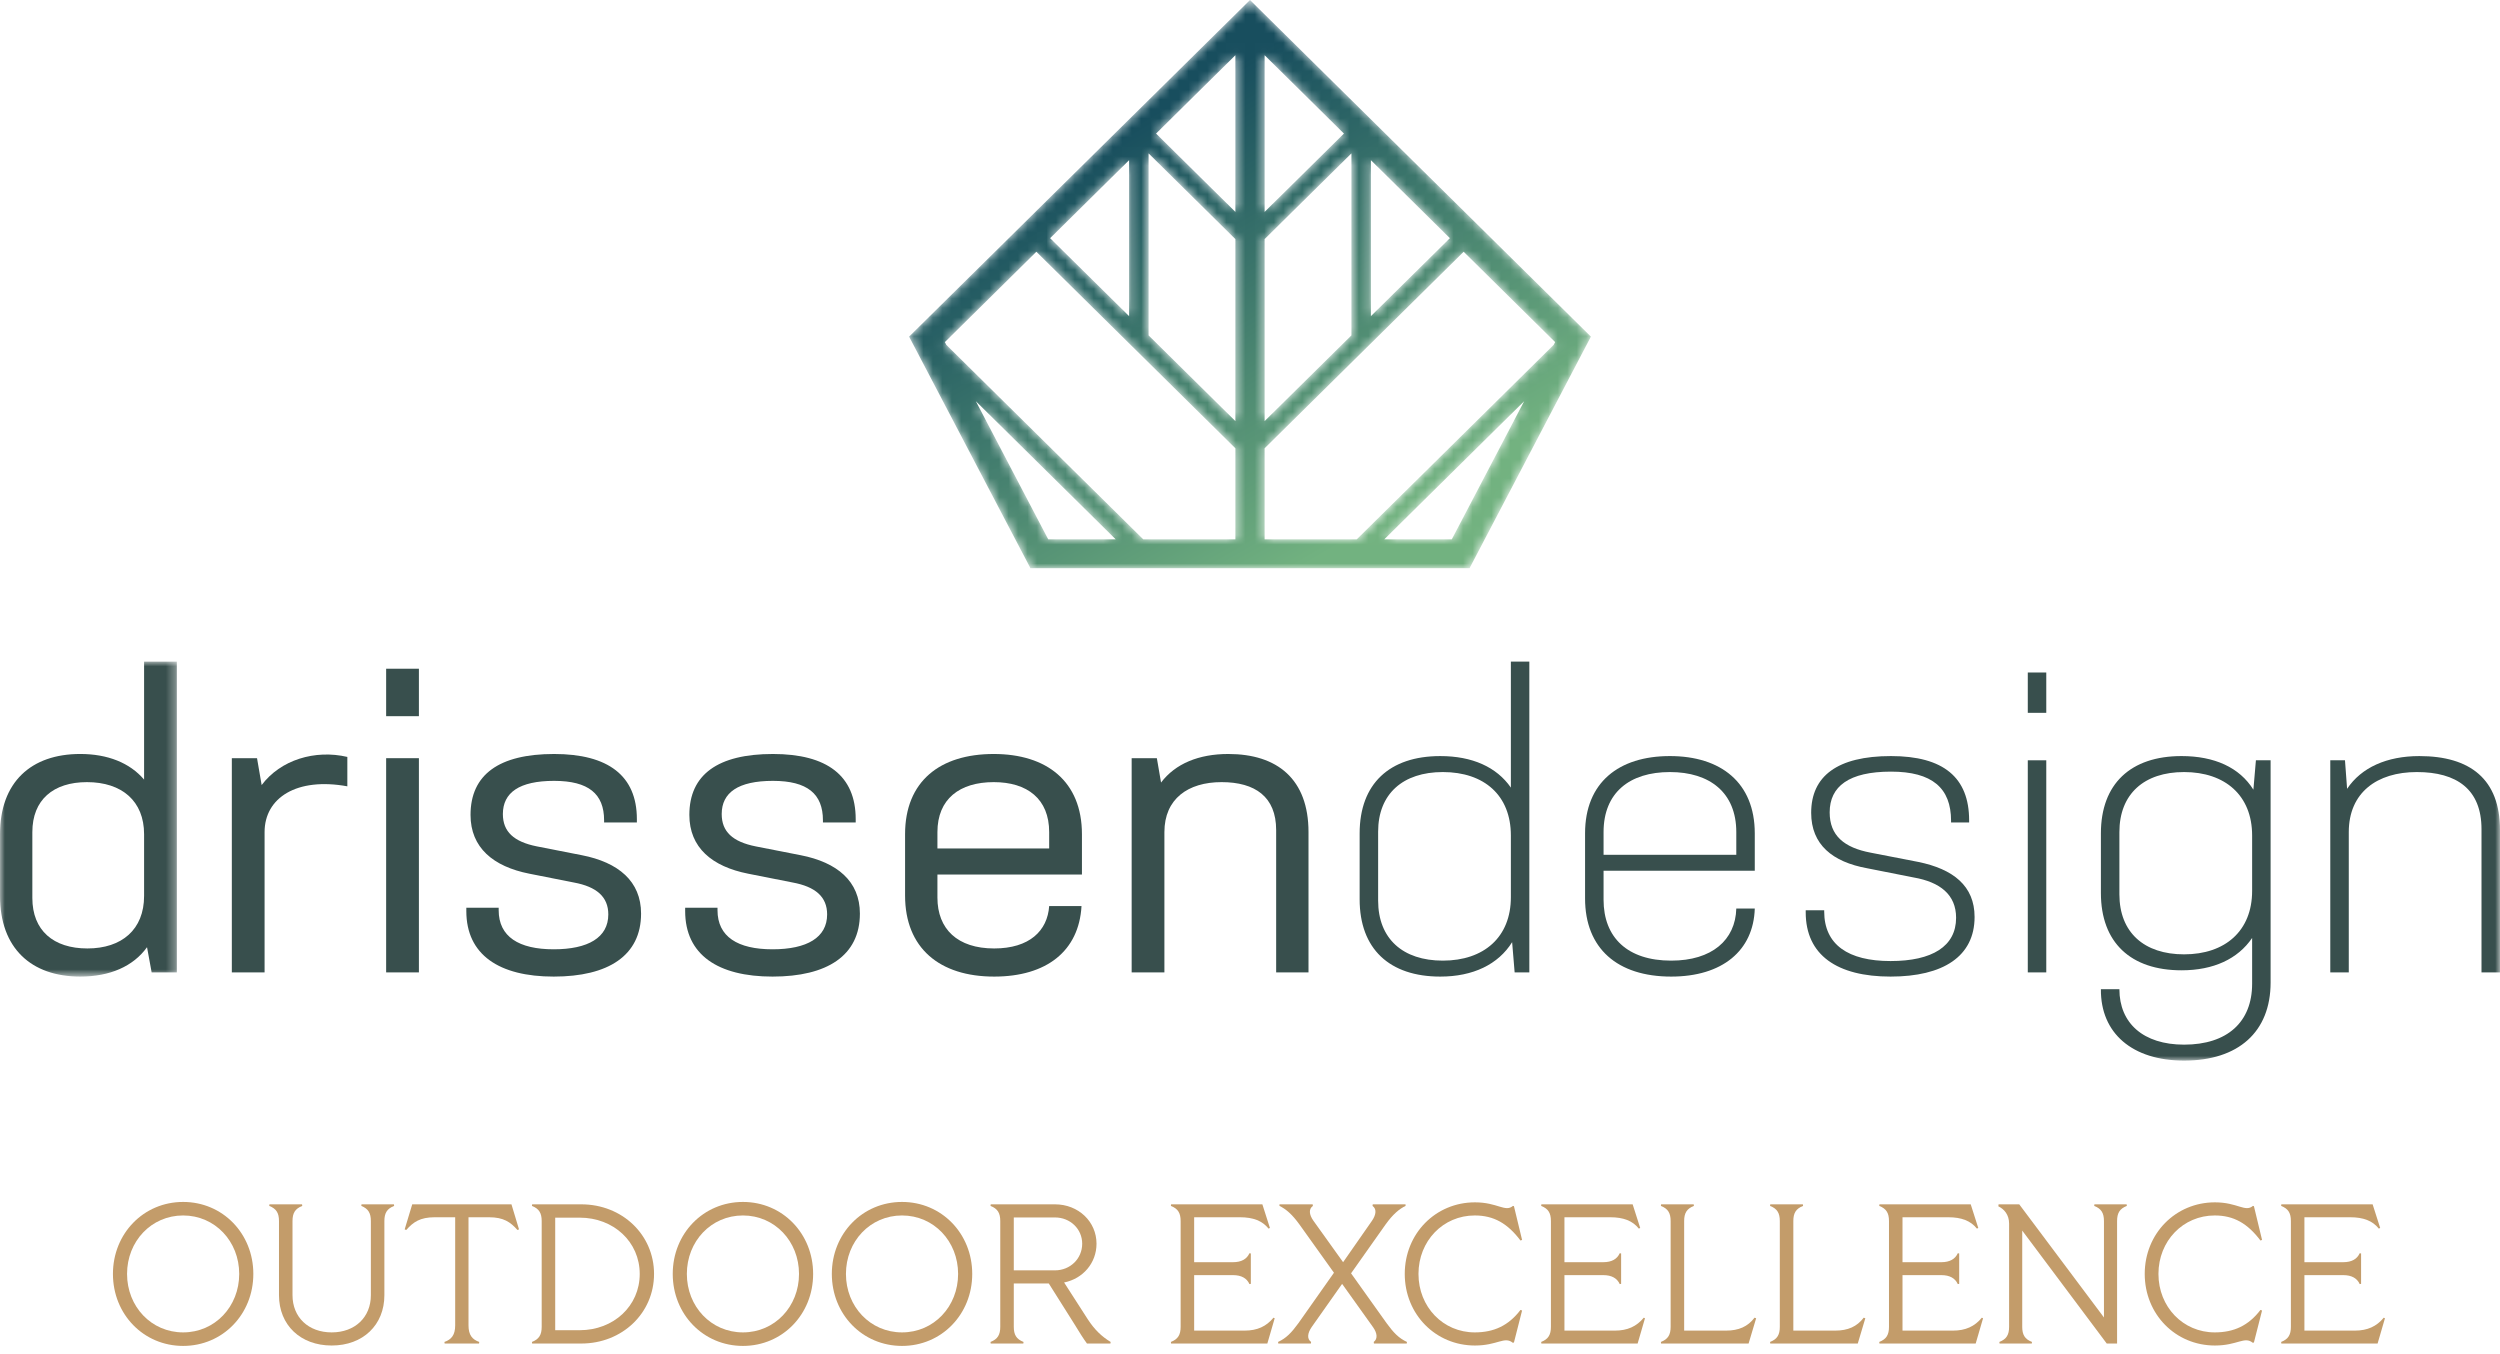
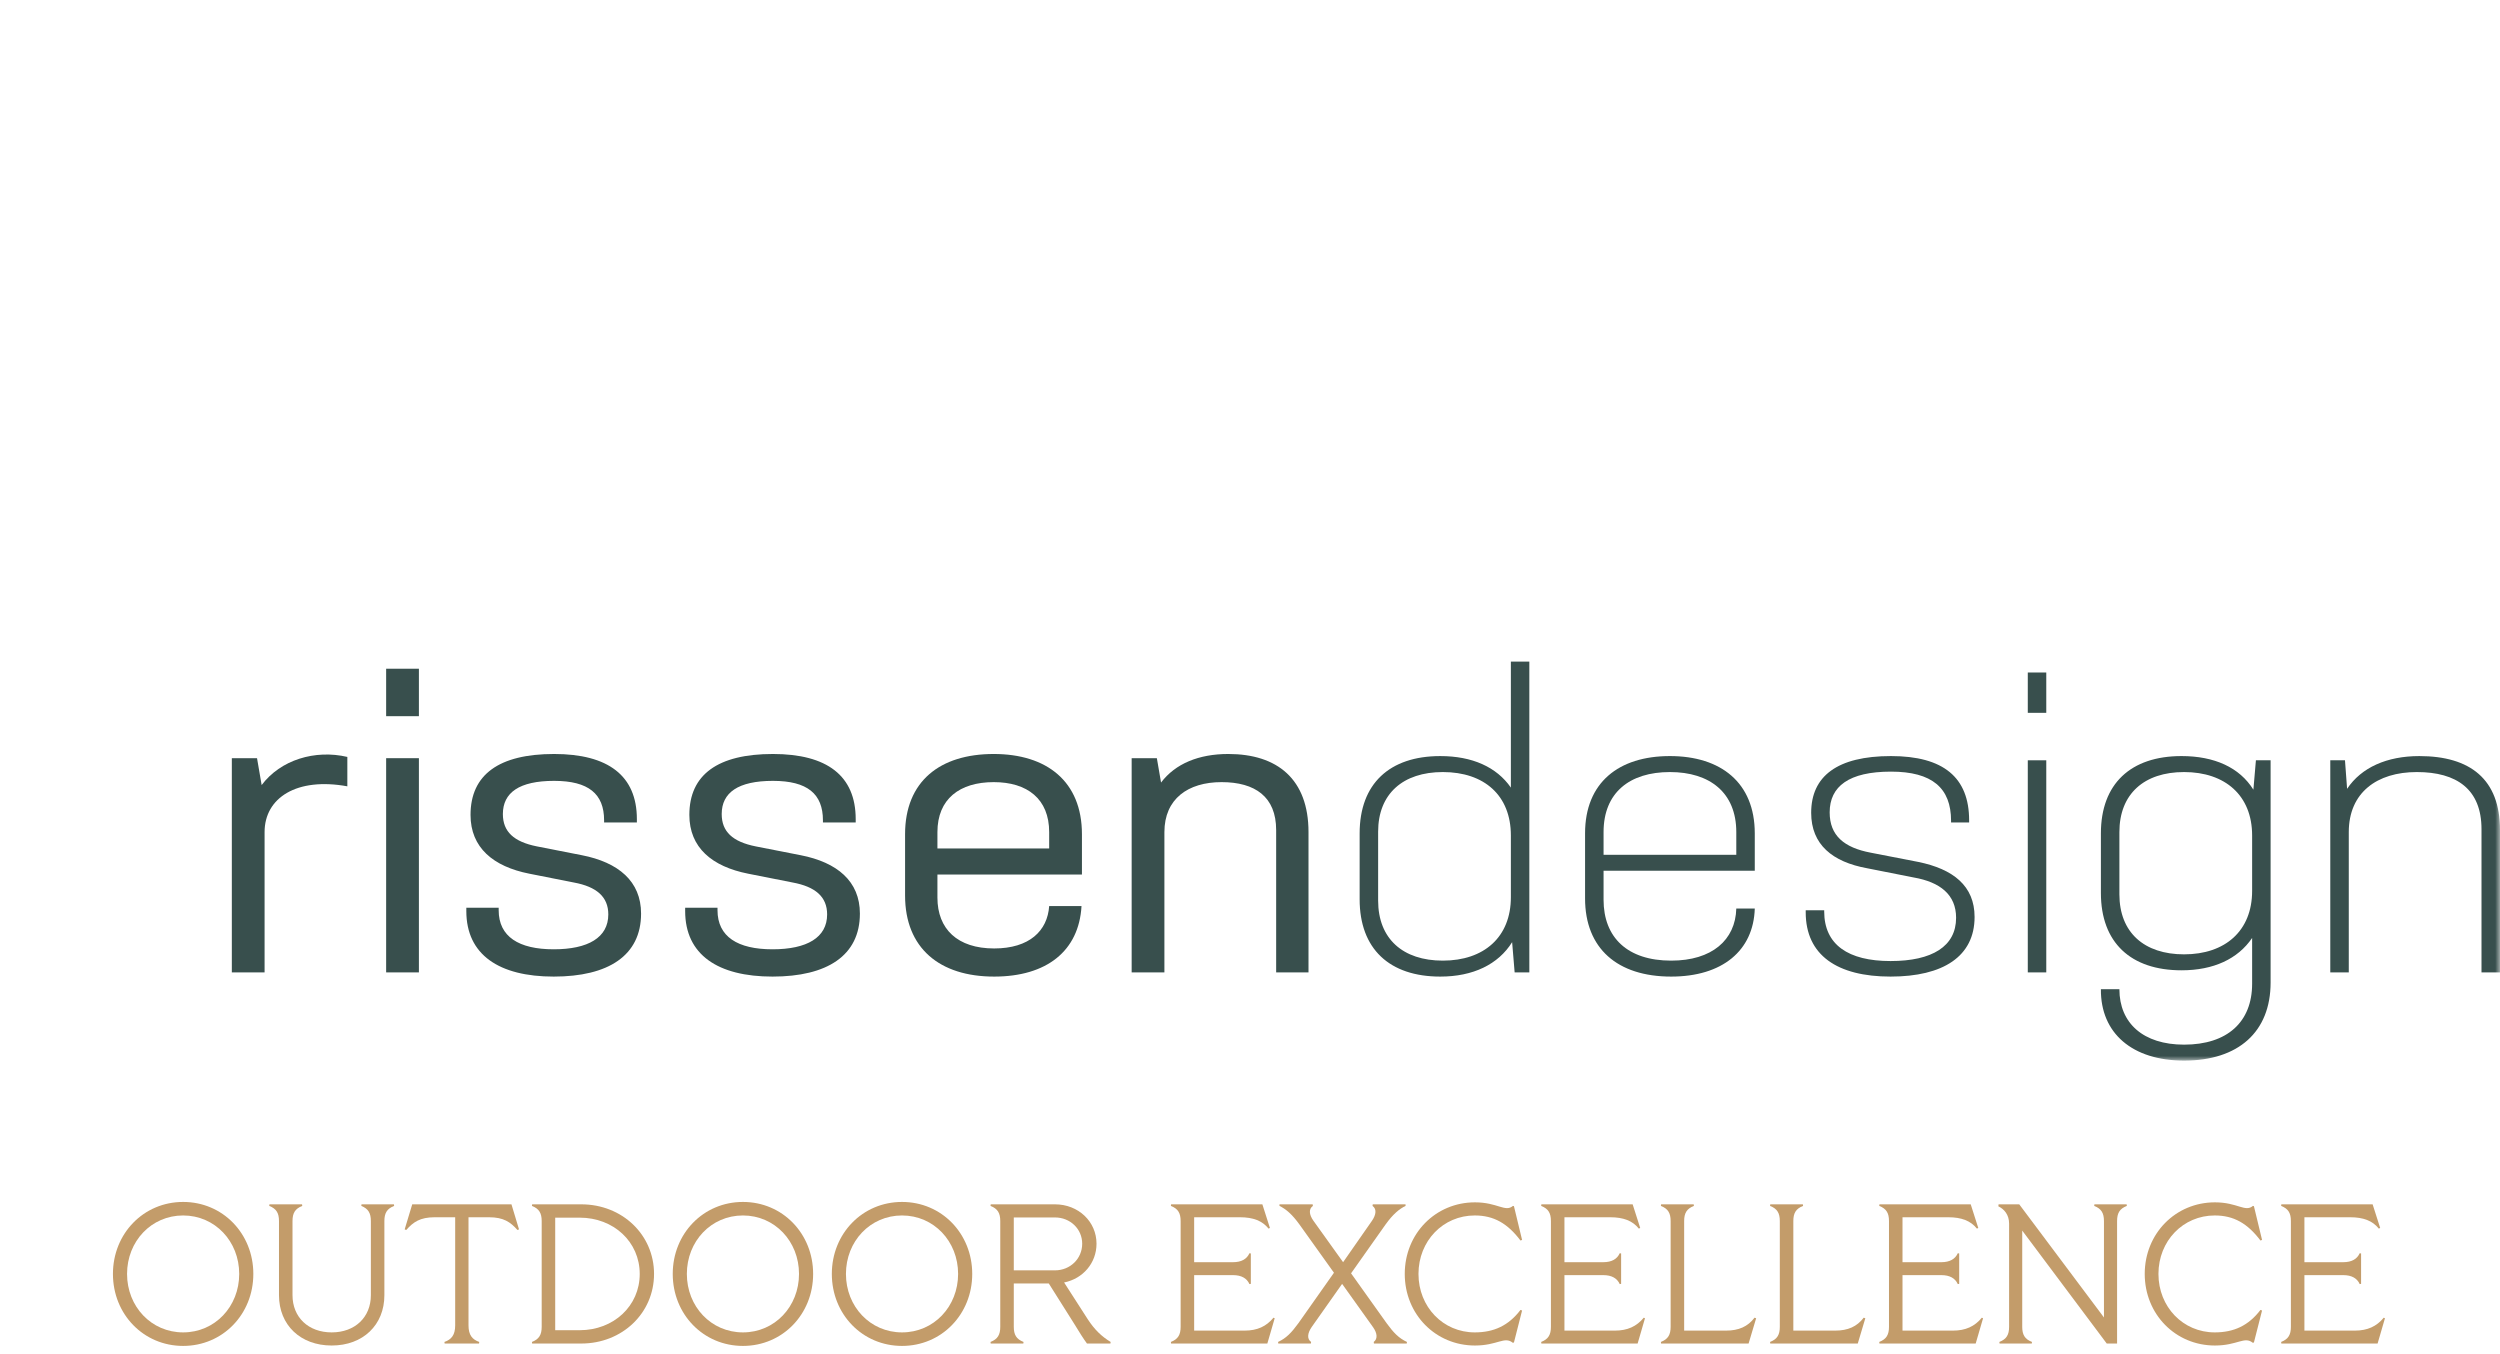
<svg xmlns="http://www.w3.org/2000/svg" xmlns:xlink="http://www.w3.org/1999/xlink" width="264px" height="143px" viewBox="0 0 264 143" version="1.1">
  <title>logo</title>
  <defs>
    <polygon id="path-1" points="0 0 18.677 0 18.677 33.266 0 33.266" />
    <polygon id="path-3" points="0 112 264 112 264 0 0 0" />
    <path d="M36,0 L0,35.547 L12.814,60 L59.186,60 L72,35.547 L36,0 Z M37.543,5.832 L45.92,14.105 L37.543,22.376 L37.543,5.832 Z M26.08,14.105 L34.457,5.832 L34.457,22.376 L26.08,14.105 Z M37.543,25.249 L46.71,16.197 L46.71,35.416 L37.543,44.468 L37.543,25.249 Z M25.291,35.416 L25.291,16.197 L34.457,25.249 L34.457,44.468 L25.291,35.416 Z M48.767,16.915 L57.107,25.15 L48.767,33.385 L48.767,16.915 Z M14.894,25.15 L23.233,16.915 L23.233,33.385 L14.894,25.15 Z M37.543,47.34 L58.562,26.586 L68.222,36.126 L68.071,36.415 L47.273,56.953 L37.543,56.953 L37.543,47.34 Z M3.929,36.415 L3.778,36.126 L13.439,26.586 L34.457,47.34 L34.457,56.953 L24.728,56.953 L3.929,36.415 Z M7.048,42.368 L21.819,56.953 L14.691,56.953 L7.048,42.368 Z M64.952,42.368 L57.309,56.953 L50.181,56.953 L64.952,42.368 Z" id="path-5" />
    <linearGradient x1="72.171%" y1="89.488%" x2="27.577%" y2="25.931%" id="linearGradient-7">
      <stop stop-color="#72B280" offset="0%" />
      <stop stop-color="#184E5E" offset="100%" />
    </linearGradient>
  </defs>
  <g id="Page-1" stroke="none" stroke-width="1" fill="none" fill-rule="evenodd">
    <g id="logo">
      <g id="Group-22-Copy">
        <g id="Group-18">
          <g id="Group-3" transform="translate(0, 69.862)">
            <mask id="mask-2" fill="white">
              <use xlink:href="#path-1" />
            </mask>
            <g id="Clip-2" />
-             <path d="M3.416,24.972 C3.416,28.387 5.635,30.295 9.227,30.295 C12.865,30.295 15.216,28.298 15.216,24.75 L15.216,18.23 C15.216,14.726 12.865,12.731 9.183,12.731 C5.635,12.731 3.416,14.592 3.416,18.008 L3.416,24.972 Z M-4.08132346e-05,18.23 C-4.08132346e-05,12.731 3.284,9.758 8.474,9.758 C11.356,9.758 13.707,10.689 15.216,12.464 L15.216,0 L18.677,0 L18.677,32.823 L16.014,32.823 L15.526,30.162 C14.063,32.201 11.578,33.266 8.474,33.266 C3.284,33.266 -4.08132346e-05,30.251 -4.08132346e-05,24.75 L-4.08132346e-05,18.23 Z" id="Fill-1" fill="#384F4D" mask="url(#mask-2)" />
          </g>
          <path d="M24.481,80.064 L27.142,80.064 L27.63,82.903 C29.625,80.242 33.263,79.133 36.679,79.931 L36.679,83.036 C31.355,82.061 27.94,84.234 27.94,87.87 L27.94,102.685 L24.481,102.685 L24.481,80.064 Z" id="Fill-4" fill="#384F4D" />
          <mask id="mask-4" fill="white">
            <use xlink:href="#path-3" />
          </mask>
          <g id="Clip-7" />
          <path d="M40.777,102.685 L44.236,102.685 L44.236,80.064 L40.777,80.064 L40.777,102.685 Z M40.777,75.629 L44.236,75.629 L44.236,70.617 L40.777,70.617 L40.777,75.629 Z" id="Fill-6" fill="#384F4D" mask="url(#mask-4)" />
          <path d="M60.6,93.193 L55.898,92.262 C52.083,91.508 49.688,89.511 49.688,86.053 C49.688,81.794 52.704,79.621 58.516,79.621 C64.237,79.621 67.254,81.927 67.254,86.496 L67.254,86.85 L63.793,86.85 L63.793,86.629 C63.793,83.834 62.152,82.459 58.516,82.459 C54.833,82.459 53.103,83.702 53.103,85.964 C53.103,87.826 54.257,88.891 56.697,89.379 L61.442,90.31 C65.303,91.065 67.697,93.06 67.697,96.475 C67.697,100.91 64.237,103.128 58.471,103.128 C52.704,103.128 49.244,100.823 49.244,96.21 L49.244,95.854 L52.66,95.854 L52.66,96.121 C52.66,98.915 54.789,100.246 58.471,100.246 C62.108,100.246 64.237,99.004 64.237,96.564 C64.237,94.701 62.996,93.636 60.6,93.193" id="Fill-8" fill="#384F4D" mask="url(#mask-4)" />
          <path d="M83.709,93.193 L79.006,92.262 C75.192,91.508 72.796,89.511 72.796,86.053 C72.796,81.794 75.813,79.621 81.624,79.621 C87.345,79.621 90.362,81.927 90.362,86.496 L90.362,86.85 L86.902,86.85 L86.902,86.629 C86.902,83.834 85.261,82.459 81.624,82.459 C77.942,82.459 76.212,83.702 76.212,85.964 C76.212,87.826 77.365,88.891 79.805,89.379 L84.551,90.31 C88.411,91.065 90.805,93.06 90.805,96.475 C90.805,100.91 87.345,103.128 81.58,103.128 C75.813,103.128 72.353,100.823 72.353,96.21 L72.353,95.854 L75.769,95.854 L75.769,96.121 C75.769,98.915 77.897,100.246 81.58,100.246 C85.216,100.246 87.345,99.004 87.345,96.564 C87.345,94.701 86.104,93.636 83.709,93.193" id="Fill-9" fill="#384F4D" mask="url(#mask-4)" />
          <path d="M98.992,89.6 L110.793,89.6 L110.793,87.87 C110.793,84.367 108.486,82.593 104.937,82.593 C101.343,82.593 98.992,84.367 98.992,87.87 L98.992,89.6 Z M114.208,95.678 C113.941,100.423 110.526,103.128 104.981,103.128 C99.214,103.128 95.576,100.113 95.576,94.569 L95.576,88.092 C95.576,82.504 99.259,79.621 104.937,79.621 C110.526,79.621 114.253,82.504 114.253,88.092 L114.253,92.35 L98.992,92.35 L98.992,94.79 C98.992,98.116 101.122,100.157 104.981,100.157 C108.707,100.157 110.615,98.294 110.793,95.678 L114.208,95.678 Z" id="Fill-10" fill="#384F4D" mask="url(#mask-4)" />
          <path d="M119.503,80.064 L122.164,80.064 L122.607,82.637 C124.115,80.641 126.599,79.621 129.705,79.621 C134.894,79.621 138.178,82.282 138.178,87.87 L138.178,102.685 L134.762,102.685 L134.762,87.649 C134.762,84.145 132.544,82.593 128.995,82.593 C125.446,82.593 122.961,84.367 122.961,87.87 L122.961,102.685 L119.503,102.685 L119.503,80.064 Z" id="Fill-11" fill="#384F4D" mask="url(#mask-4)" />
          <path d="M145.531,95.101 C145.531,99.136 148.147,101.443 152.362,101.443 C156.709,101.443 159.548,98.96 159.548,94.745 L159.548,88.226 C159.548,84.011 156.753,81.529 152.362,81.529 C148.147,81.529 145.531,83.834 145.531,87.826 L145.531,95.101 Z M143.578,88.004 C143.578,82.769 146.727,79.842 152.095,79.842 C155.466,79.842 158.04,80.995 159.548,83.17 L159.548,69.862 L161.498,69.862 L161.498,102.685 L159.946,102.685 L159.681,99.492 C158.216,101.843 155.555,103.128 152.095,103.128 C146.727,103.128 143.578,100.202 143.578,94.968 L143.578,88.004 Z" id="Fill-12" fill="#384F4D" mask="url(#mask-4)" />
          <path d="M169.336,90.266 L183.353,90.266 L183.353,87.87 C183.353,83.702 180.558,81.529 176.343,81.529 C172.086,81.529 169.336,83.702 169.336,87.87 L169.336,90.266 Z M185.304,95.943 C185.172,100.378 181.888,103.128 176.477,103.128 C170.799,103.128 167.383,100.157 167.383,94.879 L167.383,88.003 C167.383,82.637 170.932,79.841 176.343,79.841 C181.712,79.841 185.304,82.637 185.304,88.003 L185.304,91.951 L169.336,91.951 L169.336,95.012 C169.336,99.004 171.863,101.443 176.477,101.443 C180.779,101.443 183.264,99.269 183.353,95.943 L185.304,95.943 Z" id="Fill-13" fill="#384F4D" mask="url(#mask-4)" />
          <path d="M202.084,92.661 L197.16,91.686 C193.522,91.02 191.26,89.201 191.26,85.83 C191.26,81.972 194.01,79.841 199.688,79.841 C205.234,79.841 207.94,82.104 207.94,86.629 L207.94,86.85 L206.032,86.85 L206.032,86.672 C206.032,83.214 204.036,81.484 199.688,81.484 C195.252,81.484 193.213,83.036 193.213,85.786 C193.213,88.226 194.72,89.511 197.559,90.045 L202.572,91.02 C206.254,91.773 208.516,93.548 208.516,96.831 C208.516,100.999 205.19,103.128 199.644,103.128 C194.01,103.128 190.683,100.866 190.683,96.342 L190.683,96.121 L192.636,96.121 L192.636,96.254 C192.636,99.757 195.164,101.487 199.644,101.487 C204.036,101.487 206.564,99.935 206.564,96.918 C206.564,94.48 204.878,93.149 202.084,92.661" id="Fill-14" fill="#384F4D" mask="url(#mask-4)" />
          <path d="M214.134,102.685 L216.087,102.685 L216.087,80.287 L214.134,80.287 L214.134,102.685 Z M214.134,75.275 L216.087,75.275 L216.087,71.016 L214.134,71.016 L214.134,75.275 Z" id="Fill-15" fill="#384F4D" mask="url(#mask-4)" />
          <path d="M223.808,94.436 C223.808,98.472 226.425,100.779 230.639,100.779 C234.986,100.779 237.825,98.294 237.825,94.08 L237.825,88.226 C237.825,84.011 234.986,81.529 230.639,81.529 C226.425,81.529 223.808,83.834 223.808,87.87 L223.808,94.436 Z M221.855,88.003 C221.855,82.769 225.004,79.841 230.372,79.841 C233.833,79.841 236.494,81.039 237.958,83.39 L238.224,80.286 L239.776,80.286 L239.776,103.749 C239.776,108.983 236.36,112 230.639,112 C225.182,112 221.811,109.117 221.855,104.459 L223.808,104.459 C223.808,108.053 226.336,110.315 230.639,110.315 C235.207,110.315 237.825,107.919 237.825,103.883 L237.825,99.049 C236.317,101.266 233.744,102.464 230.372,102.464 C225.004,102.464 221.855,99.536 221.855,94.302 L221.855,88.003 Z" id="Fill-16" fill="#384F4D" mask="url(#mask-4)" />
          <path d="M246.078,80.286 L247.63,80.286 L247.853,83.301 C249.36,81.039 252.067,79.842 255.483,79.842 C260.85,79.842 264,82.282 264,87.649 L264,102.685 L262.047,102.685 L262.047,87.56 C262.047,83.346 259.431,81.529 255.216,81.529 C251.001,81.529 248.031,83.702 248.031,87.87 L248.031,102.685 L246.078,102.685 L246.078,80.286 Z" id="Fill-17" fill="#384F4D" mask="url(#mask-4)" />
        </g>
        <g id="Group-21" transform="translate(96, 0)">
          <mask id="mask-6" fill="white">
            <use xlink:href="#path-5" />
          </mask>
          <g id="Clip-20" />
-           <path d="M36,0 L0,35.547 L12.814,60 L59.186,60 L72,35.547 L36,0 Z M37.543,5.832 L45.92,14.105 L37.543,22.376 L37.543,5.832 Z M26.08,14.105 L34.457,5.832 L34.457,22.376 L26.08,14.105 Z M37.543,25.249 L46.71,16.197 L46.71,35.416 L37.543,44.468 L37.543,25.249 Z M25.291,35.416 L25.291,16.197 L34.457,25.249 L34.457,44.468 L25.291,35.416 Z M48.767,16.915 L57.107,25.15 L48.767,33.385 L48.767,16.915 Z M14.894,25.15 L23.233,16.915 L23.233,33.385 L14.894,25.15 Z M37.543,47.34 L58.562,26.586 L68.222,36.126 L68.071,36.415 L47.273,56.953 L37.543,56.953 L37.543,47.34 Z M3.929,36.415 L3.778,36.126 L13.439,26.586 L34.457,47.34 L34.457,56.953 L24.728,56.953 L3.929,36.415 Z M7.048,42.368 L21.819,56.953 L14.691,56.953 L7.048,42.368 Z M64.952,42.368 L57.309,56.953 L50.181,56.953 L64.952,42.368 Z" id="Fill-19" fill="url(#linearGradient-7)" mask="url(#mask-6)" />
        </g>
      </g>
      <g id="Outdoor-Excellence-Copy" transform="translate(11.926, 126.925)" fill="#C39C6A" fill-rule="nonzero">
        <path d="M7.413,15.204 C11.592,15.204 14.826,11.865 14.826,7.602 C14.826,3.339 11.592,0 7.413,0 C3.234,0 0,3.339 0,7.602 C0,11.865 3.234,15.204 7.413,15.204 Z M1.491,7.602 C1.491,4.158 4.053,1.428 7.413,1.428 C10.773,1.428 13.335,4.158 13.335,7.602 C13.335,11.046 10.773,13.776 7.413,13.776 C4.053,13.776 1.491,11.046 1.491,7.602 Z" id="Shape" />
        <path d="M23.1,15.162 C26.397,15.162 28.665,12.999 28.665,9.849 L28.665,2.016 C28.665,1.176 28.938,0.714 29.694,0.42 L29.673,0.252 L26.25,0.252 L26.229,0.42 C26.964,0.714 27.237,1.176 27.237,2.016 L27.237,9.849 C27.237,12.18 25.557,13.776 23.1,13.776 C20.643,13.776 18.963,12.18 18.963,9.849 L18.963,2.016 C18.963,1.176 19.236,0.714 19.992,0.42 L19.971,0.252 L16.527,0.252 L16.506,0.42 C17.262,0.714 17.535,1.176 17.535,2.016 L17.535,9.849 C17.535,12.999 19.803,15.162 23.1,15.162 Z" id="Path" />
        <path d="M35.007,14.784 L35.028,14.952 L38.661,14.952 L38.682,14.784 C37.947,14.532 37.548,14.049 37.548,13.041 L37.548,1.617 L39.711,1.617 C41.244,1.617 41.979,2.121 42.714,2.961 L42.882,2.898 L42.084,0.252 L31.605,0.252 L30.807,2.898 L30.975,2.961 C31.71,2.121 32.445,1.617 33.978,1.617 L36.141,1.617 L36.141,13.041 C36.141,14.049 35.742,14.532 35.007,14.784 Z" id="Path" />
        <path d="M44.268,14.952 L49.455,14.952 C53.781,14.952 57.141,11.739 57.141,7.602 C57.141,3.465 53.781,0.252 49.455,0.252 L44.268,0.252 L44.247,0.42 C45.003,0.714 45.276,1.176 45.276,2.016 L45.276,13.188 C45.276,14.028 45.003,14.49 44.247,14.784 L44.268,14.952 Z M46.704,13.545 L46.704,1.659 L49.287,1.659 C52.878,1.659 55.629,4.221 55.629,7.602 C55.629,10.983 52.878,13.545 49.287,13.545 L46.704,13.545 Z" id="Shape" />
        <path d="M66.528,15.204 C70.707,15.204 73.941,11.865 73.941,7.602 C73.941,3.339 70.707,0 66.528,0 C62.349,0 59.115,3.339 59.115,7.602 C59.115,11.865 62.349,15.204 66.528,15.204 Z M60.606,7.602 C60.606,4.158 63.168,1.428 66.528,1.428 C69.888,1.428 72.45,4.158 72.45,7.602 C72.45,11.046 69.888,13.776 66.528,13.776 C63.168,13.776 60.606,11.046 60.606,7.602 Z" id="Shape" />
        <path d="M83.328,15.204 C87.507,15.204 90.741,11.865 90.741,7.602 C90.741,3.339 87.507,0 83.328,0 C79.149,0 75.915,3.339 75.915,7.602 C75.915,11.865 79.149,15.204 83.328,15.204 Z M77.406,7.602 C77.406,4.158 79.968,1.428 83.328,1.428 C86.688,1.428 89.25,4.158 89.25,7.602 C89.25,11.046 86.688,13.776 83.328,13.776 C79.968,13.776 77.406,11.046 77.406,7.602 Z" id="Shape" />
        <path d="M92.694,14.952 L96.138,14.952 L96.159,14.784 C95.403,14.49 95.13,14.028 95.13,13.188 L95.13,8.61 L98.826,8.61 L101.514,12.873 C102.06,13.776 102.501,14.469 102.858,14.952 L105.336,14.952 L105.357,14.784 C104.391,14.196 103.656,13.482 102.942,12.39 L100.443,8.505 C102.438,8.106 103.866,6.447 103.866,4.41 C103.866,2.079 101.955,0.252 99.477,0.252 L92.694,0.252 L92.673,0.42 C93.429,0.714 93.702,1.176 93.702,2.016 L93.702,13.188 C93.702,14.028 93.429,14.49 92.673,14.784 L92.694,14.952 Z M95.13,7.224 L95.13,1.638 L99.477,1.638 C101.094,1.638 102.354,2.856 102.354,4.41 C102.354,5.985 101.094,7.224 99.477,7.224 L95.13,7.224 Z" id="Shape" />
        <path d="M111.741,14.952 L121.905,14.952 L122.682,12.285 L122.556,12.222 C121.8,13.146 120.834,13.587 119.511,13.587 L114.177,13.587 L114.177,7.728 L118.272,7.728 C119.175,7.728 119.742,8.064 120.015,8.673 L120.162,8.652 L120.162,5.439 L120.015,5.418 C119.742,6.027 119.175,6.363 118.272,6.363 L114.177,6.363 L114.177,1.617 L119.007,1.617 C120.414,1.617 121.38,1.995 122.031,2.814 L122.178,2.751 L121.38,0.252 L111.741,0.252 L111.72,0.42 C112.476,0.714 112.749,1.176 112.749,2.016 L112.749,13.188 C112.749,14.028 112.476,14.49 111.72,14.784 L111.741,14.952 Z" id="Path" />
        <path d="M133.14,14.784 L133.161,14.952 L136.626,14.952 L136.647,14.784 C135.786,14.385 135.24,13.818 134.505,12.81 L130.746,7.539 L134.379,2.394 C135.177,1.281 135.849,0.735 136.5,0.42 L136.5,0.252 L133.035,0.252 L133.014,0.42 C133.455,0.735 133.413,1.323 132.951,1.995 L129.906,6.363 L126.777,1.995 C126.294,1.323 126.273,0.735 126.714,0.42 L126.693,0.252 L123.186,0.252 L123.186,0.42 C123.837,0.735 124.509,1.281 125.307,2.394 L128.94,7.476 L125.181,12.81 C124.446,13.818 123.9,14.385 123.039,14.784 L123.06,14.952 L126.504,14.952 L126.525,14.784 C126.084,14.469 126.126,13.881 126.588,13.209 L129.801,8.652 L133.056,13.209 C133.539,13.881 133.56,14.469 133.14,14.784 Z" id="Path" />
        <path d="M143.829,15.162 C146.223,15.162 146.937,14.154 147.819,14.868 L147.945,14.847 L148.806,11.466 L148.638,11.403 C147.378,13.062 145.824,13.776 143.808,13.776 C140.469,13.776 137.865,11.088 137.865,7.602 C137.865,4.116 140.469,1.428 143.808,1.428 C145.824,1.428 147.273,2.268 148.638,4.074 L148.806,4.011 L147.945,0.441 L147.84,0.42 C147.021,1.113 146.223,0.042 143.829,0.042 C139.671,0.042 136.416,3.339 136.416,7.602 C136.416,11.865 139.671,15.162 143.829,15.162 Z" id="Path" />
        <path d="M150.843,14.952 L161.007,14.952 L161.784,12.285 L161.658,12.222 C160.902,13.146 159.936,13.587 158.613,13.587 L153.279,13.587 L153.279,7.728 L157.374,7.728 C158.277,7.728 158.844,8.064 159.117,8.673 L159.264,8.652 L159.264,5.439 L159.117,5.418 C158.844,6.027 158.277,6.363 157.374,6.363 L153.279,6.363 L153.279,1.617 L158.109,1.617 C159.516,1.617 160.482,1.995 161.133,2.814 L161.28,2.751 L160.482,0.252 L150.843,0.252 L150.822,0.42 C151.578,0.714 151.851,1.176 151.851,2.016 L151.851,13.188 C151.851,14.028 151.578,14.49 150.822,14.784 L150.843,14.952 Z" id="Path" />
        <path d="M163.485,14.952 L172.725,14.952 L173.523,12.285 L173.355,12.222 C172.641,13.167 171.675,13.587 170.352,13.587 L165.921,13.587 L165.921,2.016 C165.921,1.176 166.194,0.714 166.95,0.42 L166.929,0.252 L163.485,0.252 L163.464,0.42 C164.22,0.714 164.493,1.176 164.493,2.016 L164.493,13.188 C164.493,14.028 164.22,14.49 163.464,14.784 L163.485,14.952 Z" id="Path" />
        <path d="M175.014,14.952 L184.254,14.952 L185.052,12.285 L184.884,12.222 C184.17,13.167 183.204,13.587 181.881,13.587 L177.45,13.587 L177.45,2.016 C177.45,1.176 177.723,0.714 178.479,0.42 L178.458,0.252 L175.014,0.252 L174.993,0.42 C175.749,0.714 176.022,1.176 176.022,2.016 L176.022,13.188 C176.022,14.028 175.749,14.49 174.993,14.784 L175.014,14.952 Z" id="Path" />
-         <path d="M186.543,14.952 L196.707,14.952 L197.484,12.285 L197.358,12.222 C196.602,13.146 195.636,13.587 194.313,13.587 L188.979,13.587 L188.979,7.728 L193.074,7.728 C193.977,7.728 194.544,8.064 194.817,8.673 L194.964,8.652 L194.964,5.439 L194.817,5.418 C194.544,6.027 193.977,6.363 193.074,6.363 L188.979,6.363 L188.979,1.617 L193.809,1.617 C195.216,1.617 196.182,1.995 196.833,2.814 L196.98,2.751 L196.182,0.252 L186.543,0.252 L186.522,0.42 C187.278,0.714 187.551,1.176 187.551,2.016 L187.551,13.188 C187.551,14.028 187.278,14.49 186.522,14.784 L186.543,14.952 Z" id="Path" />
+         <path d="M186.543,14.952 L196.707,14.952 L197.484,12.285 L197.358,12.222 C196.602,13.146 195.636,13.587 194.313,13.587 L188.979,13.587 L188.979,7.728 L193.074,7.728 C193.977,7.728 194.544,8.064 194.817,8.673 L194.964,8.652 L194.964,5.439 L194.817,5.418 C194.544,6.027 193.977,6.363 193.074,6.363 L188.979,6.363 L188.979,1.617 L193.809,1.617 C195.216,1.617 196.182,1.995 196.833,2.814 L196.98,2.751 L196.182,0.252 L186.543,0.252 L186.522,0.42 C187.278,0.714 187.551,1.176 187.551,2.016 L187.551,13.188 C187.551,14.028 187.278,14.49 186.522,14.784 Z" id="Path" />
        <path d="M199.227,14.952 L202.629,14.952 L202.65,14.784 C201.894,14.49 201.621,14.028 201.621,13.188 L201.621,3.024 L210.546,14.952 L211.638,14.952 L211.638,2.016 C211.638,1.176 211.911,0.714 212.667,0.42 L212.646,0.252 L209.244,0.252 L209.223,0.42 C209.979,0.714 210.252,1.176 210.252,2.016 L210.252,12.201 L201.306,0.252 L199.122,0.252 L199.101,0.462 C199.71,0.756 200.235,1.344 200.235,2.289 L200.235,13.188 C200.235,14.028 199.962,14.49 199.206,14.784 L199.227,14.952 Z" id="Path" />
        <path d="M221.97,15.162 C224.364,15.162 225.078,14.154 225.96,14.868 L226.086,14.847 L226.947,11.466 L226.779,11.403 C225.519,13.062 223.965,13.776 221.949,13.776 C218.61,13.776 216.006,11.088 216.006,7.602 C216.006,4.116 218.61,1.428 221.949,1.428 C223.965,1.428 225.414,2.268 226.779,4.074 L226.947,4.011 L226.086,0.441 L225.981,0.42 C225.162,1.113 224.364,0.042 221.97,0.042 C217.812,0.042 214.557,3.339 214.557,7.602 C214.557,11.865 217.812,15.162 221.97,15.162 Z" id="Path" />
        <path d="M228.984,14.952 L239.148,14.952 L239.925,12.285 L239.799,12.222 C239.043,13.146 238.077,13.587 236.754,13.587 L231.42,13.587 L231.42,7.728 L235.515,7.728 C236.418,7.728 236.985,8.064 237.258,8.673 L237.405,8.652 L237.405,5.439 L237.258,5.418 C236.985,6.027 236.418,6.363 235.515,6.363 L231.42,6.363 L231.42,1.617 L236.25,1.617 C237.657,1.617 238.623,1.995 239.274,2.814 L239.421,2.751 L238.623,0.252 L228.984,0.252 L228.963,0.42 C229.719,0.714 229.992,1.176 229.992,2.016 L229.992,13.188 C229.992,14.028 229.719,14.49 228.963,14.784 L228.984,14.952 Z" id="Path" />
      </g>
    </g>
  </g>
</svg>